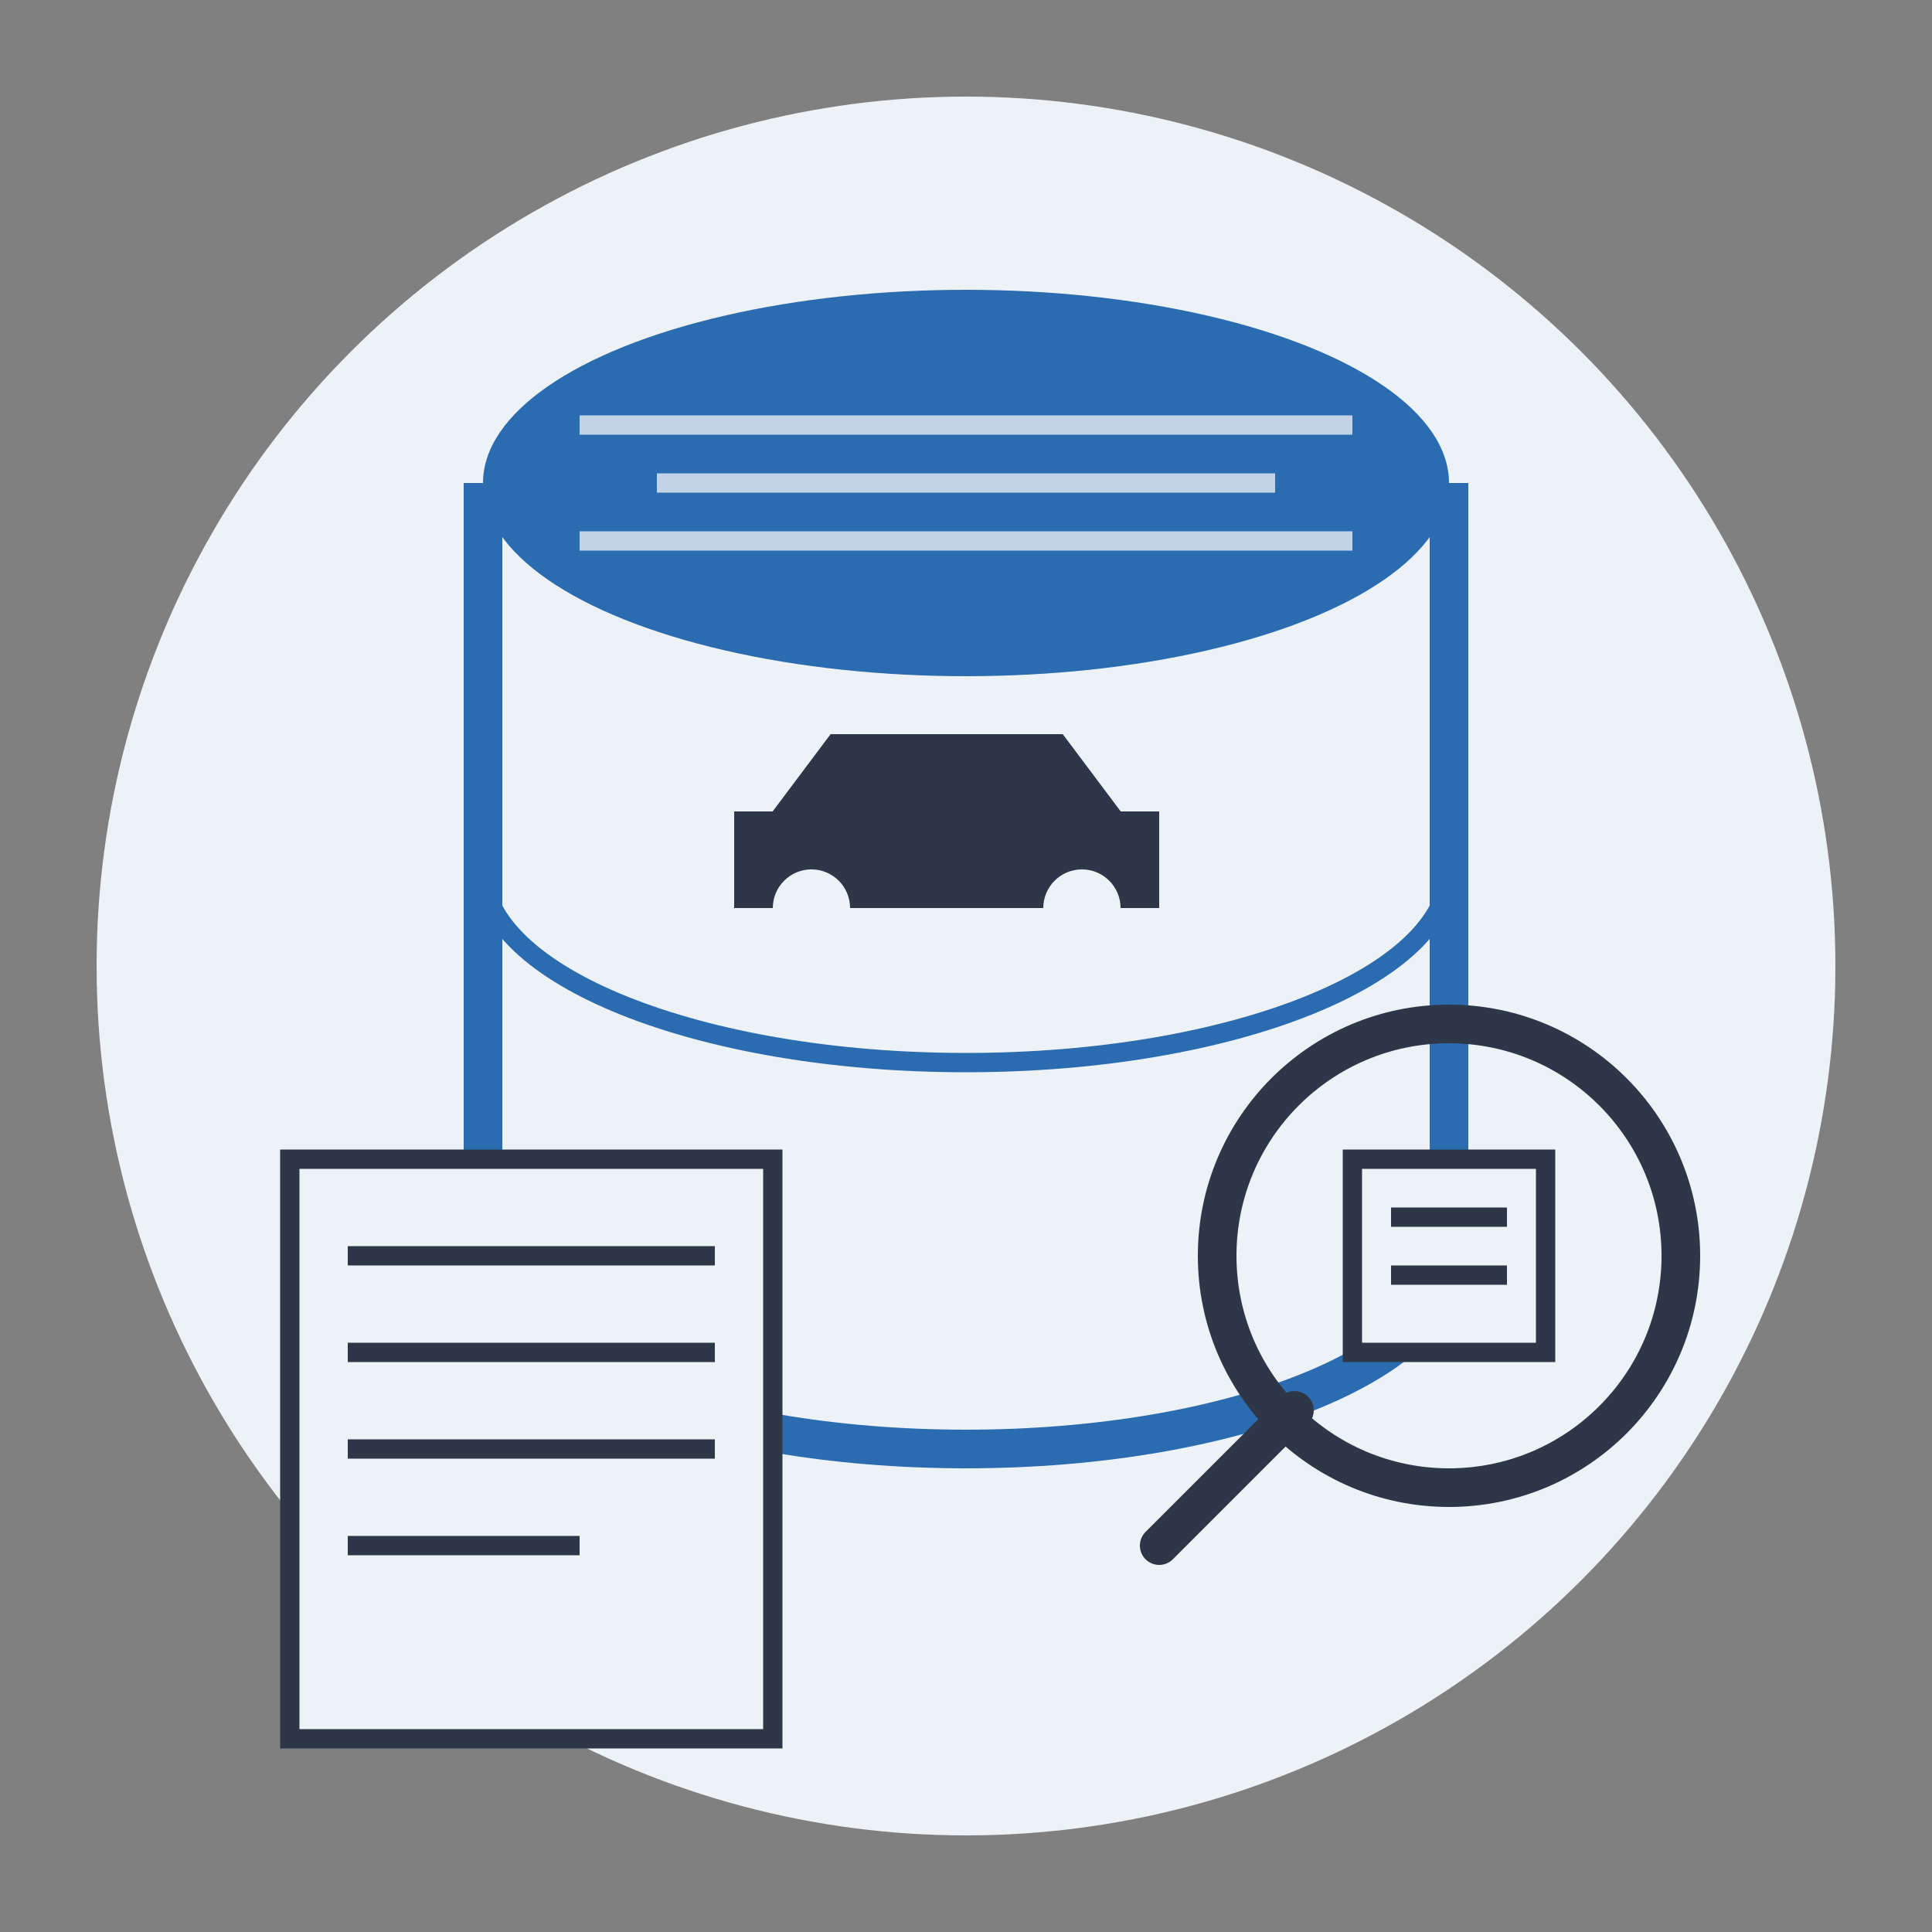
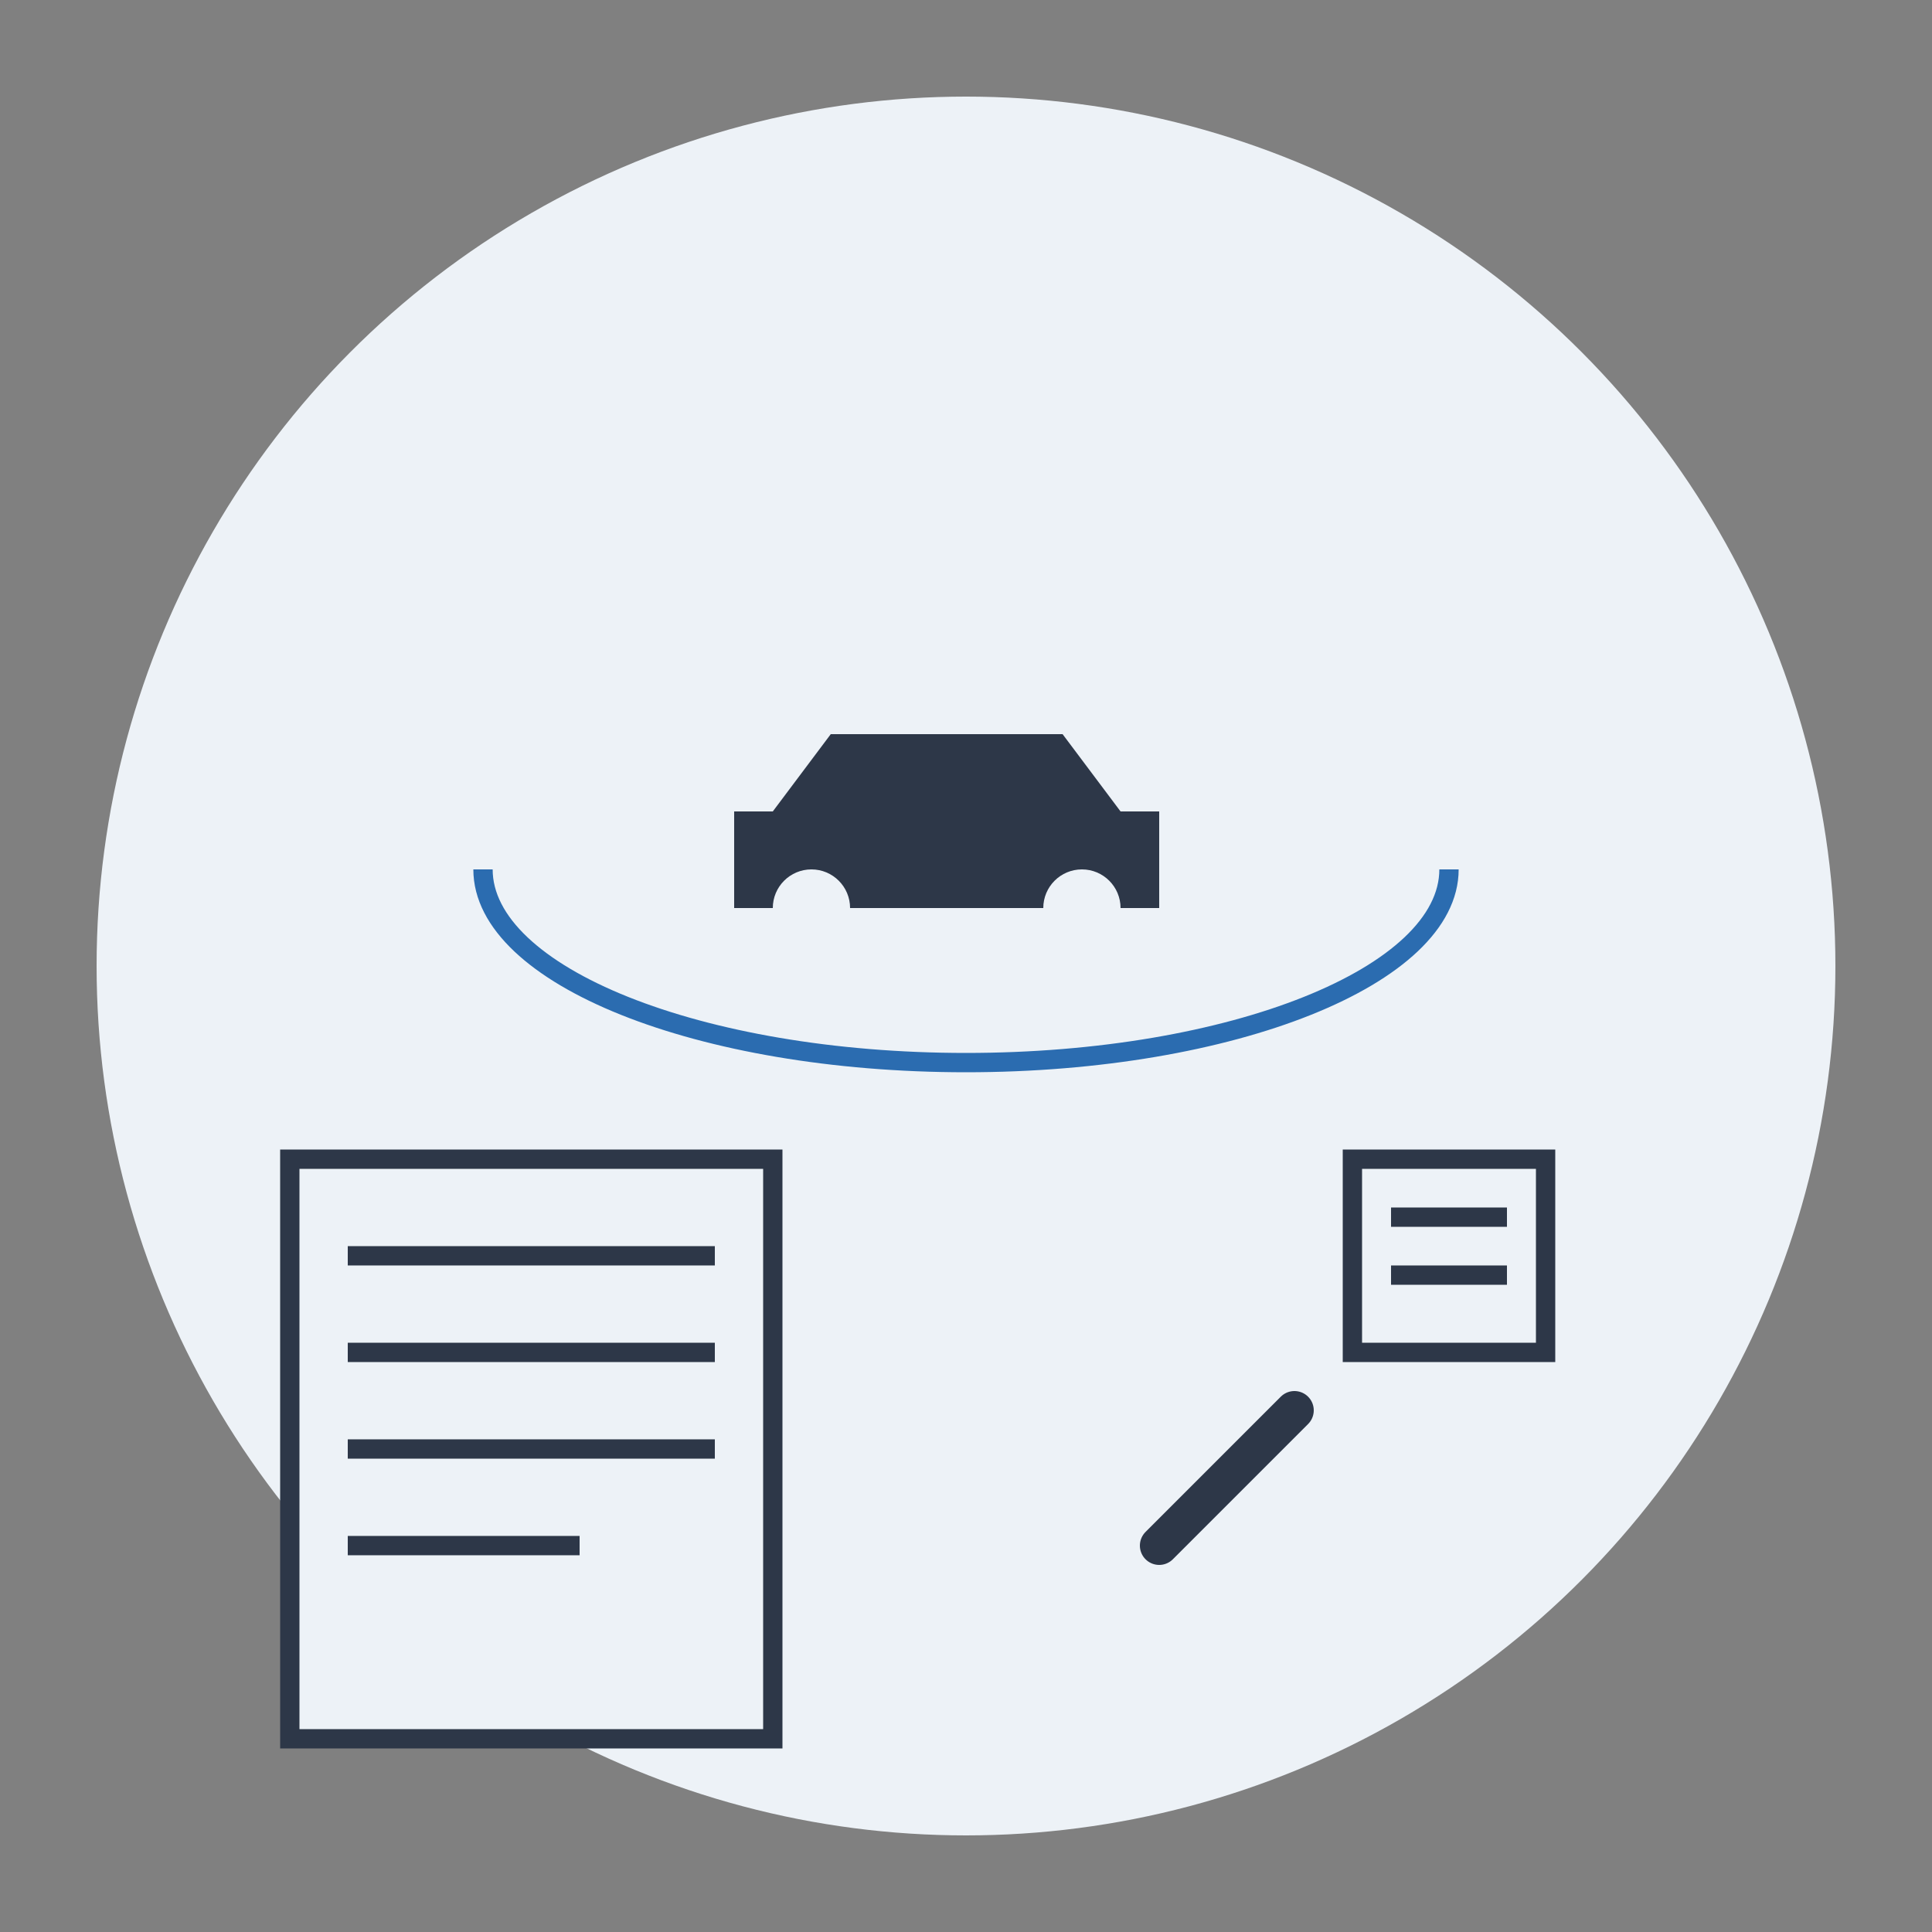
<svg xmlns="http://www.w3.org/2000/svg" width="100" height="100" viewBox="0 0 100 100">
  <rect x="0" y="0" width="100" height="100" fill="#808080" stroke="none" />
  <style>
    .primary { fill: #2b6cb0; }
    .secondary { fill: #edf2f7; }
    .dark { fill: #2d3748; }
    .accent { fill: #4a5568; }
  </style>
  <circle cx="50" cy="50" r="45" class="secondary" />
-   <ellipse cx="50" cy="25" rx="25" ry="10" class="primary" />
-   <path d="M25 25 L25 65 C25 70.5, 36.2 75, 50 75 C63.8 75, 75 70.5, 75 65 L75 25" fill="none" stroke="#2b6cb0" stroke-width="2" />
  <path d="M25 45 C25 50.5, 36.2 55, 50 55 C63.8 55, 75 50.5, 75 45" fill="none" stroke="#2b6cb0" stroke-width="1" />
-   <path d="M30 22 L70 22 M34 25 L66 25 M30 28 L70 28" stroke="#ffffff" stroke-width="1" opacity="0.7" />
-   <path d="M40 42 L43 38 L55 38 L58 42 Z" class="dark" />
  <path d="M38 42 L40 42 L43 38 L55 38 L58 42 L60 42 L60 47 L38 47 Z" class="dark" />
  <circle cx="42" cy="47" r="2" class="secondary" />
  <circle cx="56" cy="47" r="2" class="secondary" />
  <rect x="15" y="60" width="25" height="30" class="secondary" stroke="#2d3748" stroke-width="1" />
  <path d="M18 65 L37 65 M18 70 L37 70 M18 75 L37 75 M18 80 L30 80" stroke="#2d3748" stroke-width="1" />
-   <circle cx="75" cy="65" r="12" fill="none" stroke="#2d3748" stroke-width="2" />
  <path d="M67 73 L60 80" stroke="#2d3748" stroke-width="2" stroke-linecap="round" />
  <rect x="70" y="60" width="10" height="10" class="secondary" stroke="#2d3748" stroke-width="1" />
  <path d="M72 63 L78 63 M72 66 L78 66" stroke="#2d3748" stroke-width="1" />
</svg>